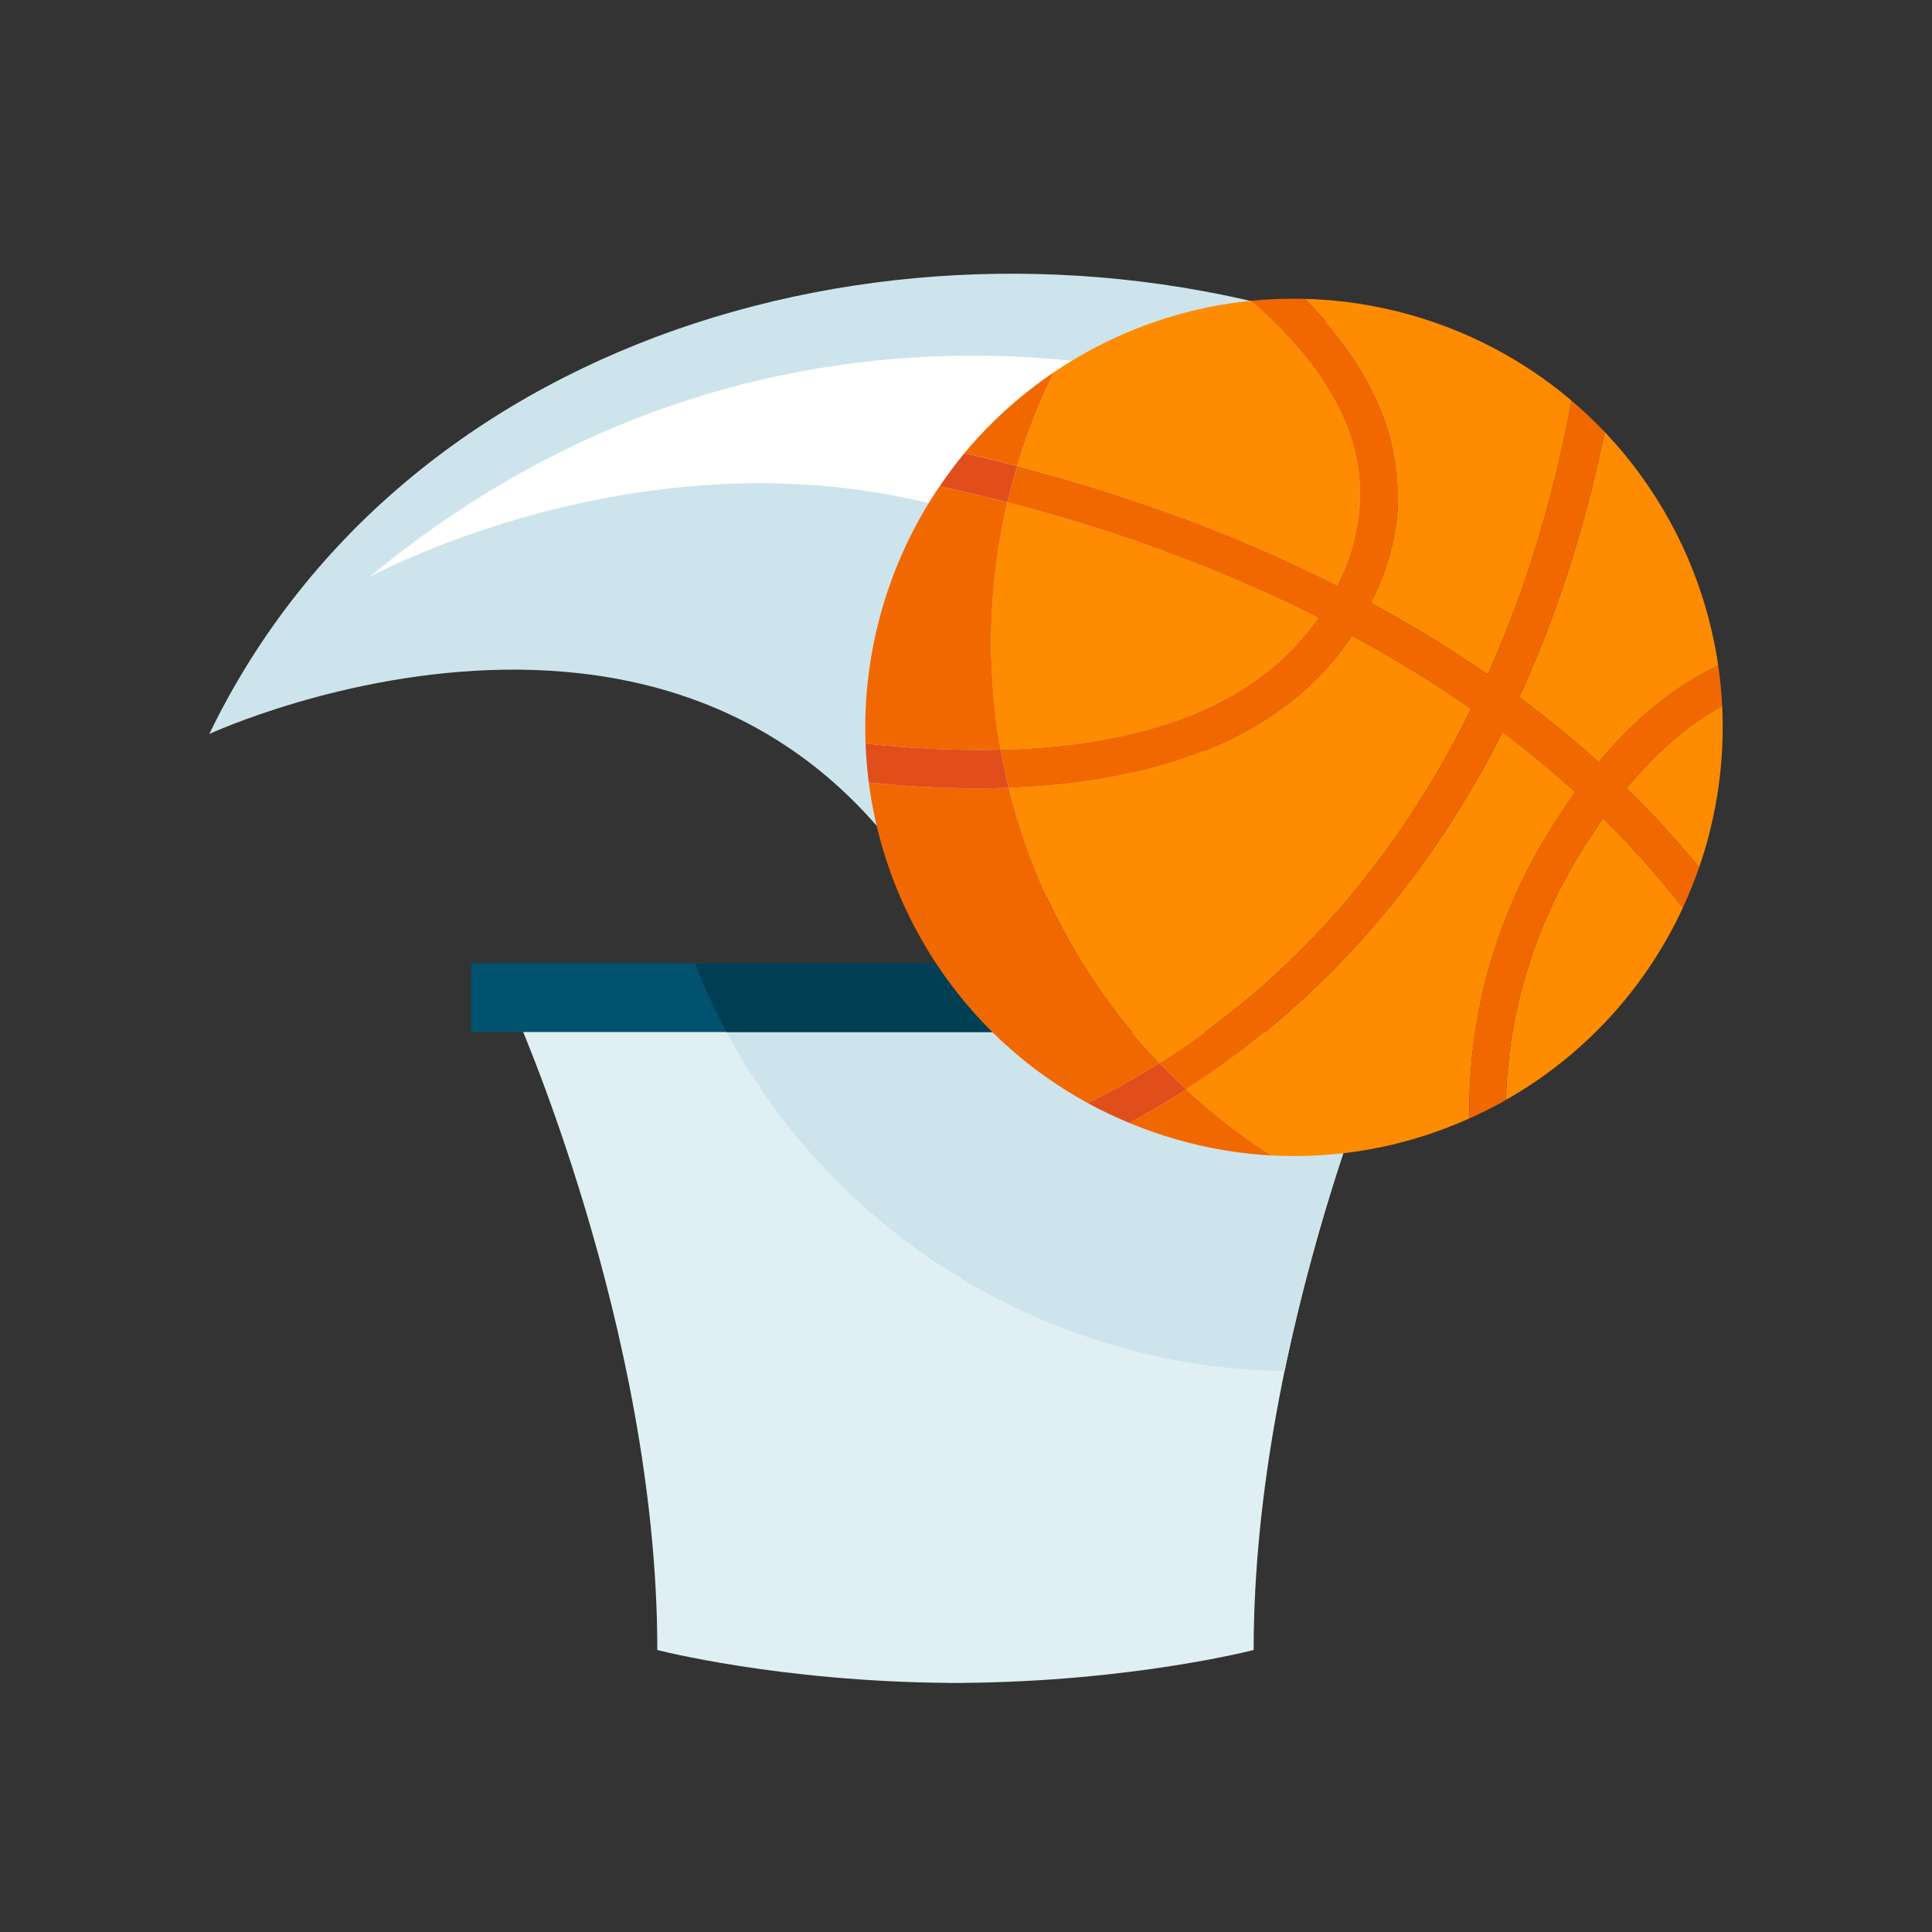
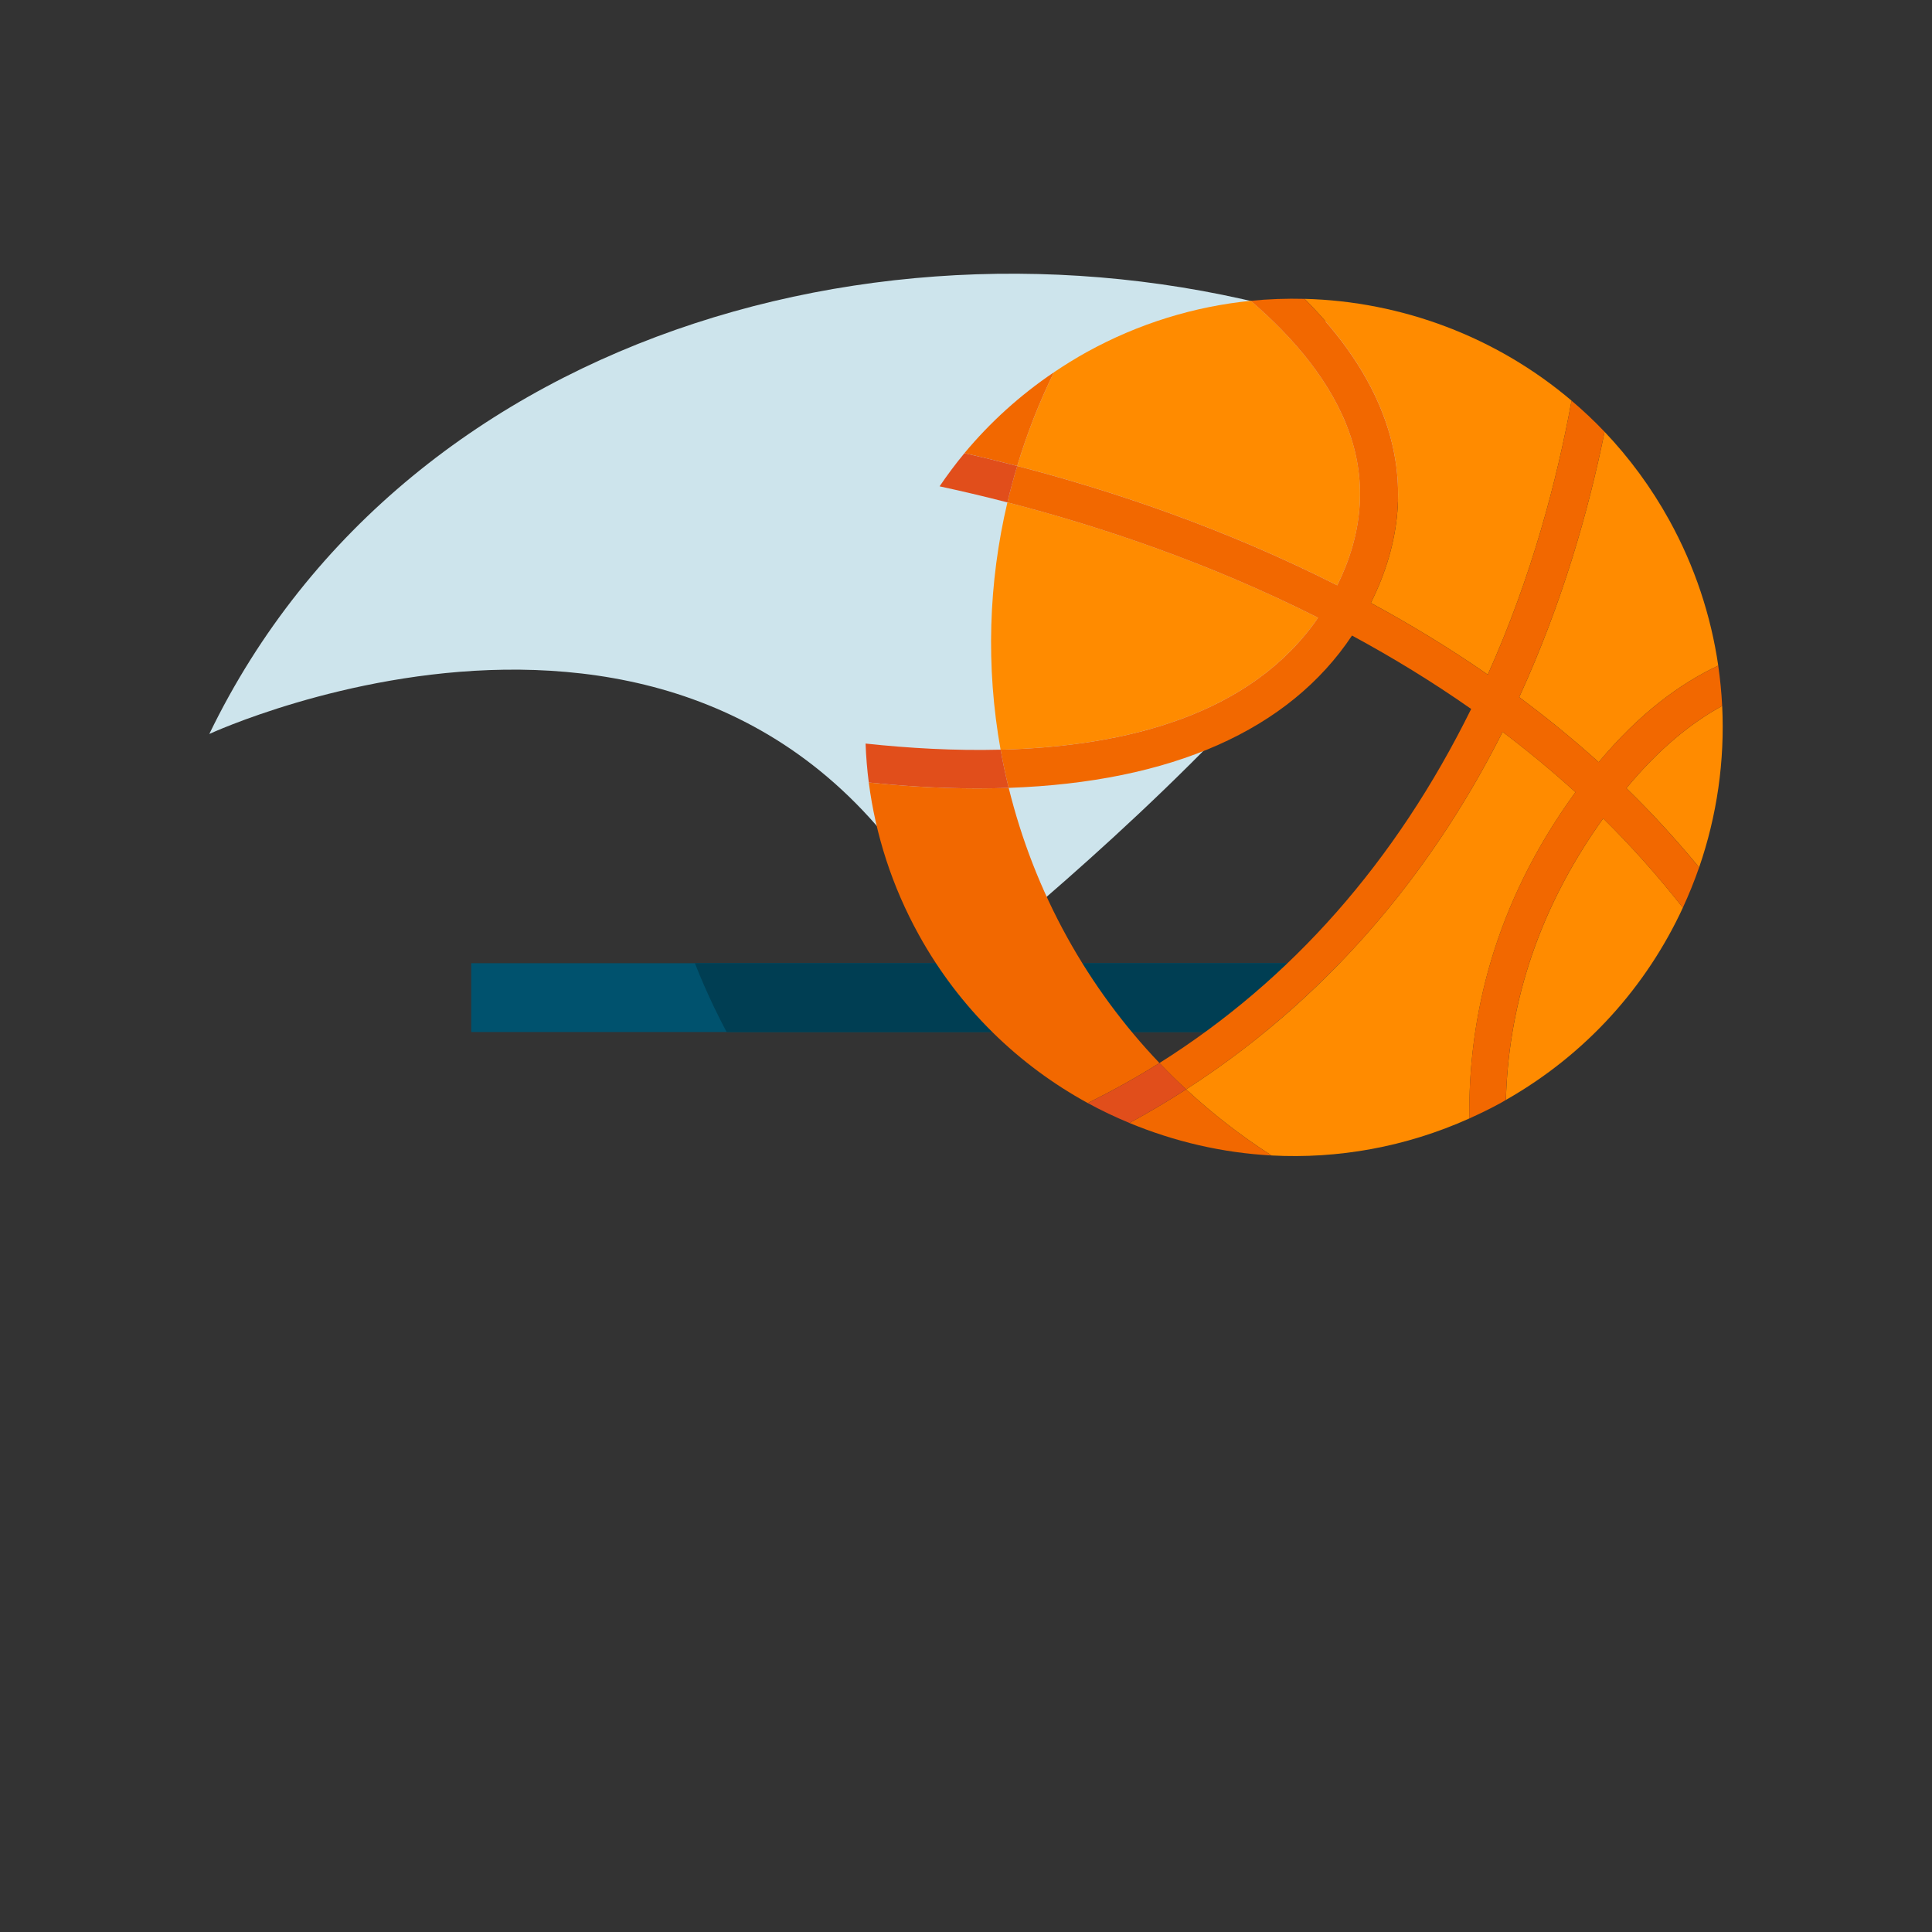
<svg xmlns="http://www.w3.org/2000/svg" viewBox="0 0 120 120">
  <rect x="0" y="0" width="120" height="120" fill="#333333" stroke="none" />
  <defs>
    <style>.cls-1{fill:#f26800;}.cls-1,.cls-2,.cls-3,.cls-4,.cls-5,.cls-6,.cls-7,.cls-8,.cls-9{stroke-width:0px;}.cls-2{fill:#e0eff3;}.cls-3{fill:none;}.cls-4{fill:#e14e1b;}.cls-5{fill:#cde4ec;}.cls-6{fill:#003e53;}.cls-7{fill:#ff8b00;}.cls-8{fill:#fff;}.cls-9{fill:#00526e;}</style>
  </defs>
  <g id="kaders">
    <rect class="cls-3" height="120" width="120" />
  </g>
  <g id="Laag_1">
    <path class="cls-5" d="M83.336,20.288c-25.807-8.602-57.911-.379-70.336,25.301,0,0,33.271-15.434,46.933,14.358,0,0,42.215-33.389,23.403-39.659Z" />
-     <path class="cls-8" d="M22.931,35.848s25.238-13.852,47.819,1.139l7.211-12.144s-28.463-11.006-55.029,11.006Z" />
-     <path class="cls-2" d="M59.779,62.554h-27.937s8.985,19.965,8.985,39.93c0,0,7.55,1.963,18.087,2.042v.008c.147,0,.287-.003.433-.004.146,0,.286.004.433.004v-.008c10.537-.078,18.087-2.042,18.087-2.042,0-19.965,8.985-39.93,8.985-39.93h-27.071Z" />
-     <path class="cls-5" d="M45.131,64.101c6.875,12.844,20.257,20.85,34.657,21.058,2.02-9.769,5.079-17.816,6.407-21.058h-41.064Z" />
    <rect class="cls-9" height="4.275" width="60.158" x="29.268" y="59.826" />
    <path class="cls-6" d="M43.161,59.826c.365.931.763,1.84,1.19,2.729.251.522.509,1.039.78,1.546h44.294v-4.275h-46.265Z" />
    <path class="cls-7" d="M62.149,46.564c7.815-.199,15.571-2.169,19.719-8.197-6.829-3.443-13.625-5.698-19.296-7.164-1.177,4.984-1.346,10.21-.424,15.361Z" />
    <path class="cls-7" d="M99.297,47.341c2.5-2.997,5.027-4.87,7.426-5.997-.45-3.092-1.45-6.158-3.052-9.054-1.125-2.034-2.478-3.861-4.007-5.47-.99,4.879-2.618,10.619-5.303,16.483,1.687,1.254,3.339,2.597,4.937,4.038Z" />
    <path class="cls-7" d="M86.054,26.146c1.297,3.721.98,7.518-.909,11.305,2.446,1.325,4.882,2.802,7.263,4.451,2.734-6.087,4.302-12.084,5.204-17.018-4.663-3.959-10.543-6.167-16.583-6.322,2.19,2.202,4.033,4.736,5.025,7.584Z" />
    <path class="cls-7" d="M83.061,36.355c1.573-3.188,1.839-6.355.768-9.429-1.097-3.15-3.447-5.922-6.144-8.243-3.48.351-6.948,1.395-10.203,3.196-.698.386-1.367.804-2.016,1.241-.924,1.876-1.681,3.826-2.284,5.823,5.842,1.516,12.841,3.85,19.879,7.413Z" />
-     <path class="cls-7" d="M72.016,66.026c8.205-5.167,14.68-12.505,19.362-21.993-2.421-1.698-4.906-3.21-7.401-4.56-3.91,5.878-11.202,9.104-21.326,9.461.781,3.167,1.975,6.287,3.629,9.278,1.608,2.907,3.546,5.516,5.736,7.813Z" />
    <path class="cls-7" d="M97.855,49.203c-1.466-1.332-2.98-2.578-4.526-3.746-3.844,7.642-9.968,15.957-19.654,22.205,1.655,1.534,3.429,2.908,5.302,4.106,4.115.22,8.322-.517,12.287-2.299-.071-6.14,1.473-13.243,6.592-20.266Z" />
-     <path class="cls-7" d="M93.535,68.318c5.004-2.845,8.739-7.073,10.99-11.939-1.556-1.98-3.207-3.835-4.948-5.546-4.359,6.074-5.895,12.139-6.042,17.485Z" />
+     <path class="cls-7" d="M93.535,68.318c5.004-2.845,8.739-7.073,10.99-11.939-1.556-1.98-3.207-3.835-4.948-5.546-4.359,6.074-5.895,12.139-6.042,17.485" />
    <path class="cls-7" d="M101.017,48.957c1.576,1.532,3.083,3.177,4.519,4.919,1.106-3.204,1.601-6.611,1.432-10.032-1.915,1.046-3.93,2.667-5.951,5.113Z" />
-     <path class="cls-1" d="M62.149,46.564c-.922-5.15-.753-10.377.424-15.361-1.491-.385-2.898-.714-4.214-.997-3.189,4.694-4.806,10.308-4.597,15.978,2.691.289,5.54.452,8.387.38Z" />
    <path class="cls-1" d="M70.152,69.75c2.801,1.162,5.785,1.855,8.824,2.018-1.873-1.198-3.647-2.572-5.302-4.106-1.125.726-2.299,1.423-3.523,2.088Z" />
    <path class="cls-1" d="M65.466,23.12c-2.126,1.433-3.987,3.132-5.563,5.026,1.045.237,2.138.5,3.279.796.603-1.996,1.359-3.946,2.284-5.823Z" />
    <path class="cls-1" d="M66.281,58.213c-1.655-2.991-2.848-6.111-3.629-9.278-.629.022-1.266.036-1.917.036-1.225,0-2.488-.04-3.789-.119-1.013-.062-2.006-.149-2.984-.248.418,3.231,1.437,6.44,3.11,9.465,2.533,4.579,6.22,8.108,10.493,10.446,1.533-.767,3.023-1.589,4.451-2.489-2.19-2.297-4.127-4.906-5.736-7.813Z" />
    <path class="cls-1" d="M99.297,47.341c-1.598-1.442-3.25-2.784-4.937-4.038,2.686-5.864,4.314-11.604,5.303-16.483-.652-.686-1.339-1.33-2.052-1.935-.902,4.934-2.47,10.93-5.204,17.018-2.381-1.649-4.817-3.127-7.263-4.451,1.889-3.787,2.207-7.584.909-11.305-.992-2.847-2.835-5.382-5.025-7.584-1.112-.029-2.228.009-3.344.121,2.698,2.321,5.048,5.093,6.144,8.243,1.07,3.074.804,6.241-.768,9.429-7.038-3.563-14.037-5.896-19.879-7.413-.226.747-.43,1.501-.61,2.261,5.671,1.466,12.466,3.721,19.296,7.164-4.148,6.027-11.905,7.998-19.719,8.197.142.793.308,1.583.502,2.371,10.124-.357,17.416-3.584,21.326-9.461,2.496,1.35,4.98,2.862,7.401,4.56-4.682,9.488-11.158,16.826-19.362,21.993.538.564,1.091,1.109,1.658,1.635,9.686-6.248,15.811-14.563,19.654-22.205,1.547,1.168,3.06,2.414,4.526,3.746-5.12,7.023-6.663,14.126-6.592,20.266.673-.302,1.341-.626,1.998-.99.093-.052.182-.108.274-.161.147-5.347,1.683-11.411,6.042-17.485,1.742,1.711,3.393,3.566,4.948,5.546.379-.818.717-1.653,1.011-2.503-1.436-1.742-2.943-3.387-4.519-4.919,2.021-2.446,4.035-4.067,5.951-5.113-.041-.834-.123-1.668-.244-2.501-2.399,1.128-4.926,3.001-7.426,5.997Z" />
    <path class="cls-4" d="M63.183,28.943c-1.142-.296-2.234-.559-3.279-.796-.551.663-1.063,1.352-1.544,2.06,1.315.283,2.723.612,4.214.997.18-.76.384-1.513.61-2.261Z" />
    <path class="cls-4" d="M72.016,66.026c-1.428.899-2.918,1.721-4.451,2.489.841.46,1.705.869,2.587,1.235,1.224-.666,2.398-1.363,3.523-2.088-.567-.526-1.12-1.071-1.658-1.635Z" />
    <path class="cls-4" d="M60.734,48.971c.651,0,1.288-.013,1.917-.036-.194-.788-.36-1.578-.502-2.371-2.847.072-5.696-.091-8.387-.38.03.806.095,1.613.2,2.419.978.099,1.971.187,2.984.248,1.301.079,2.564.119,3.789.119Z" />
  </g>
</svg>